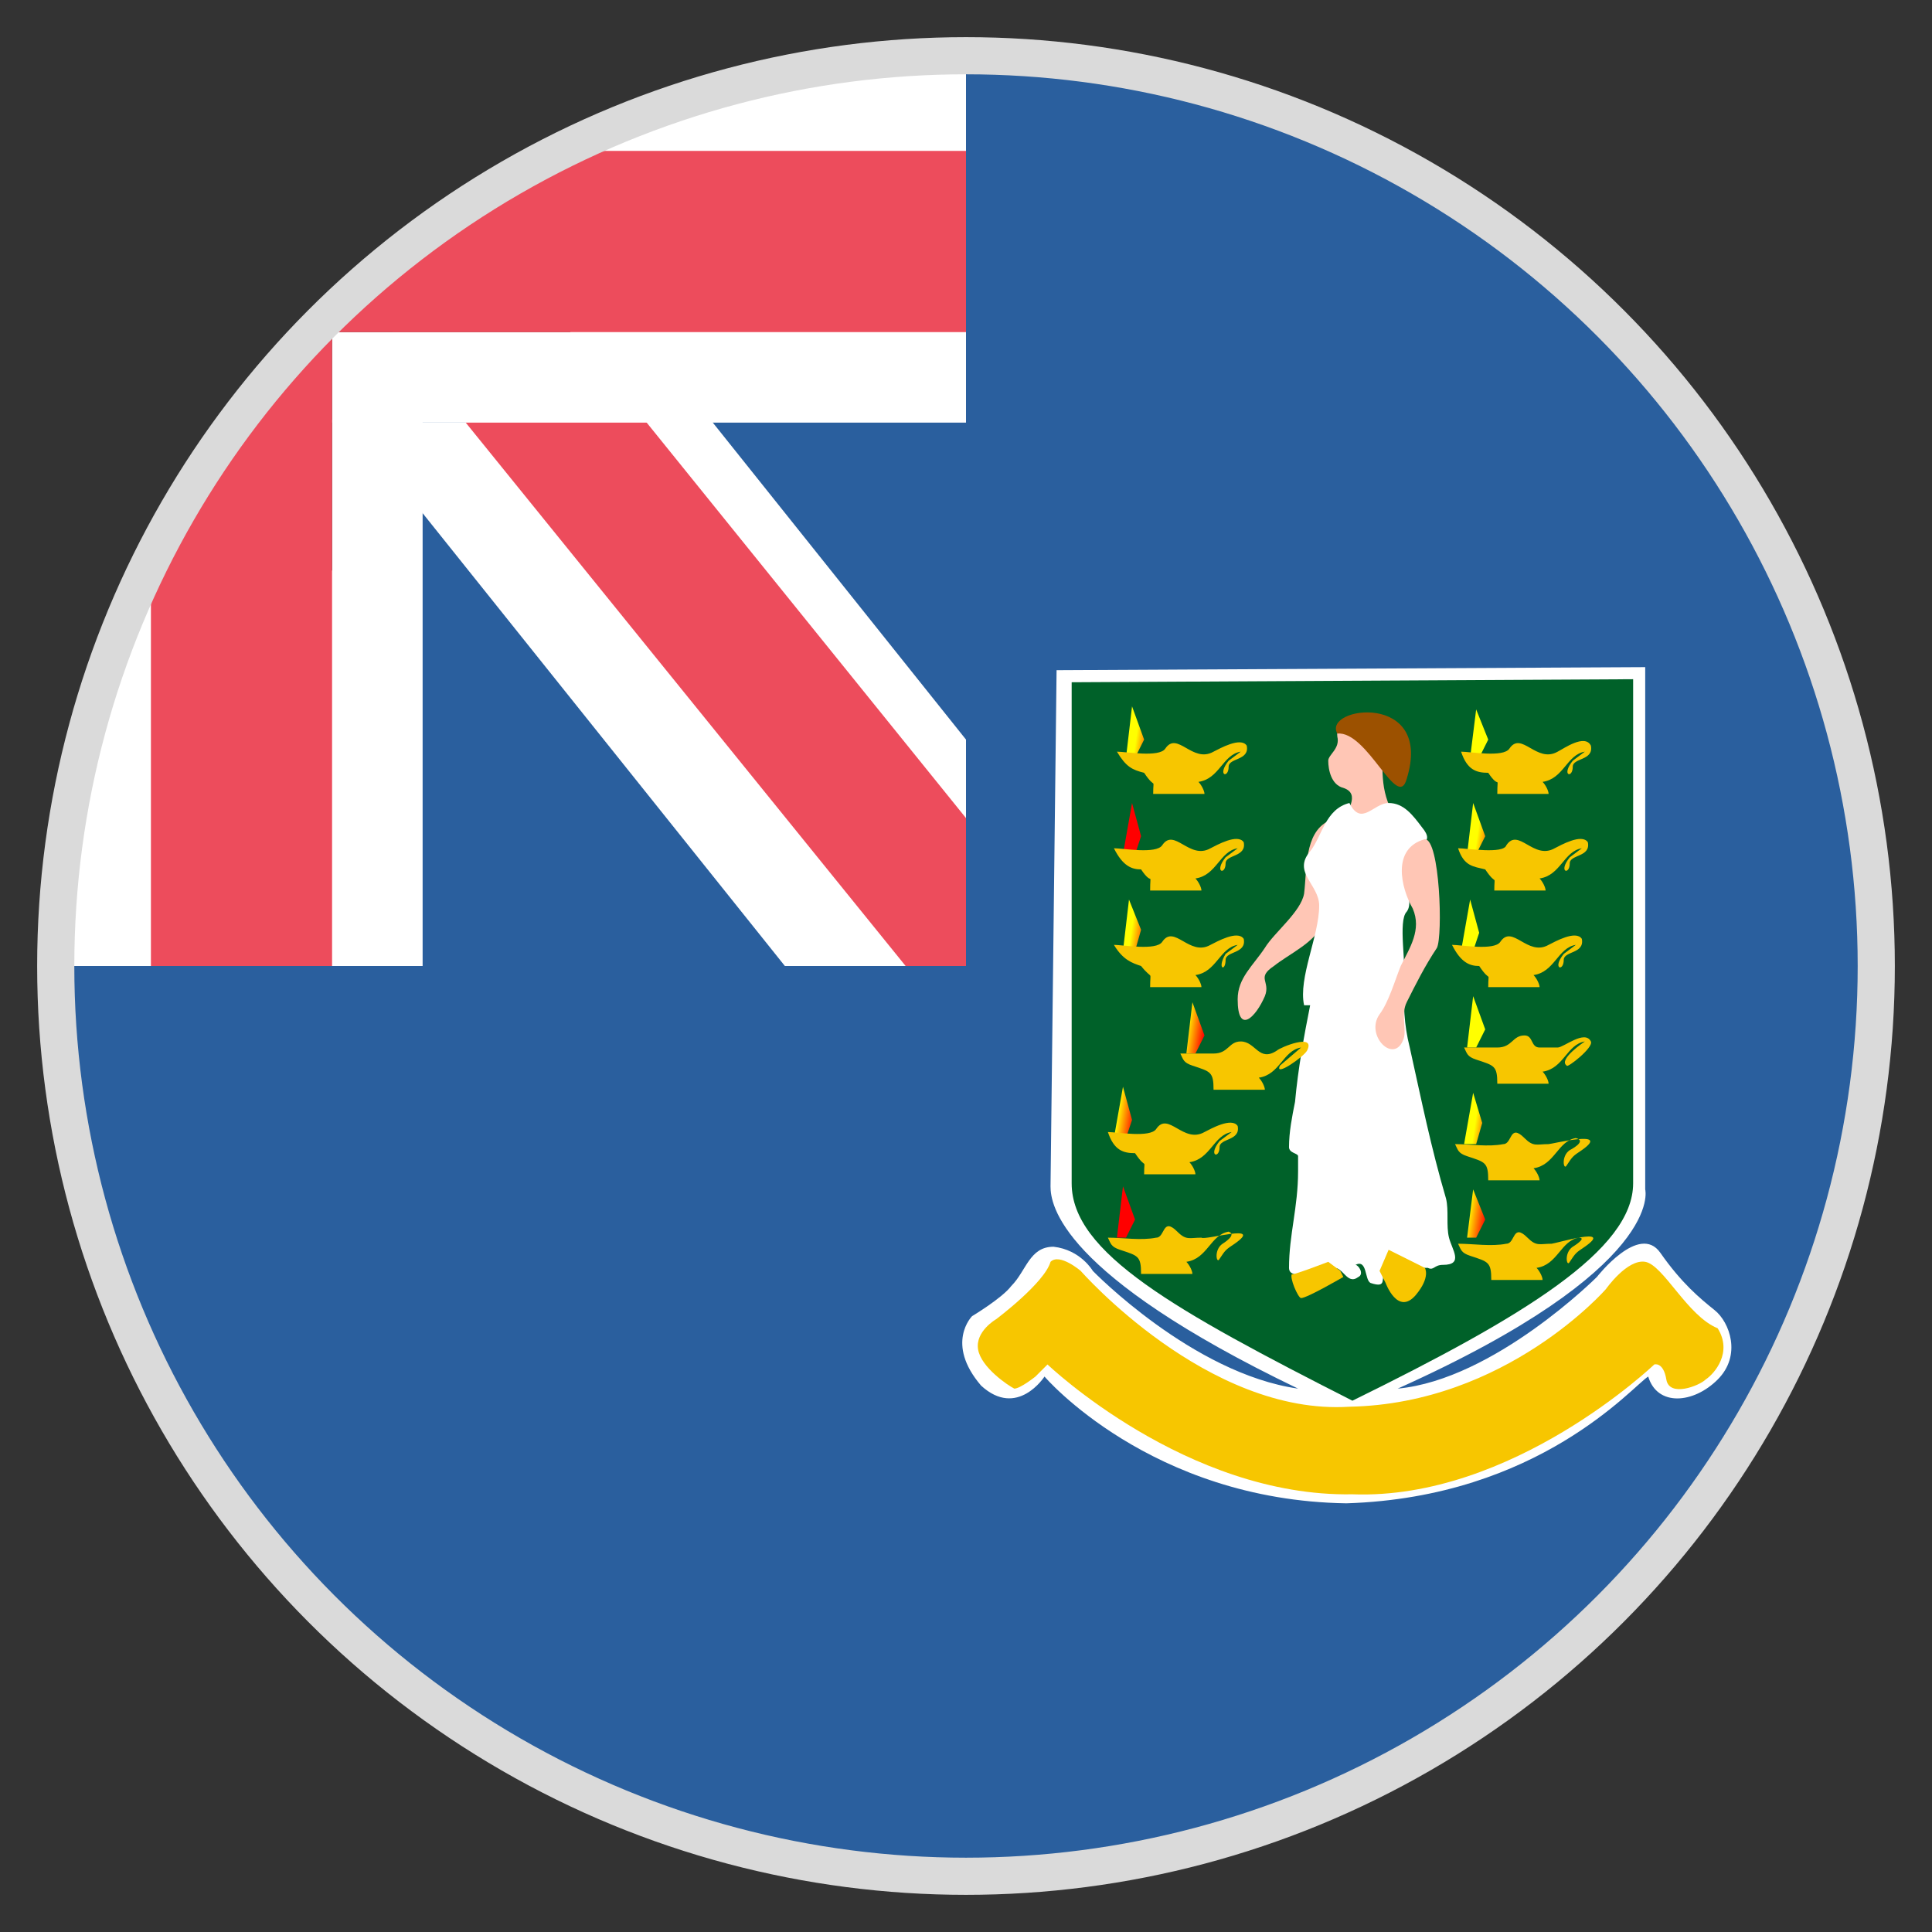
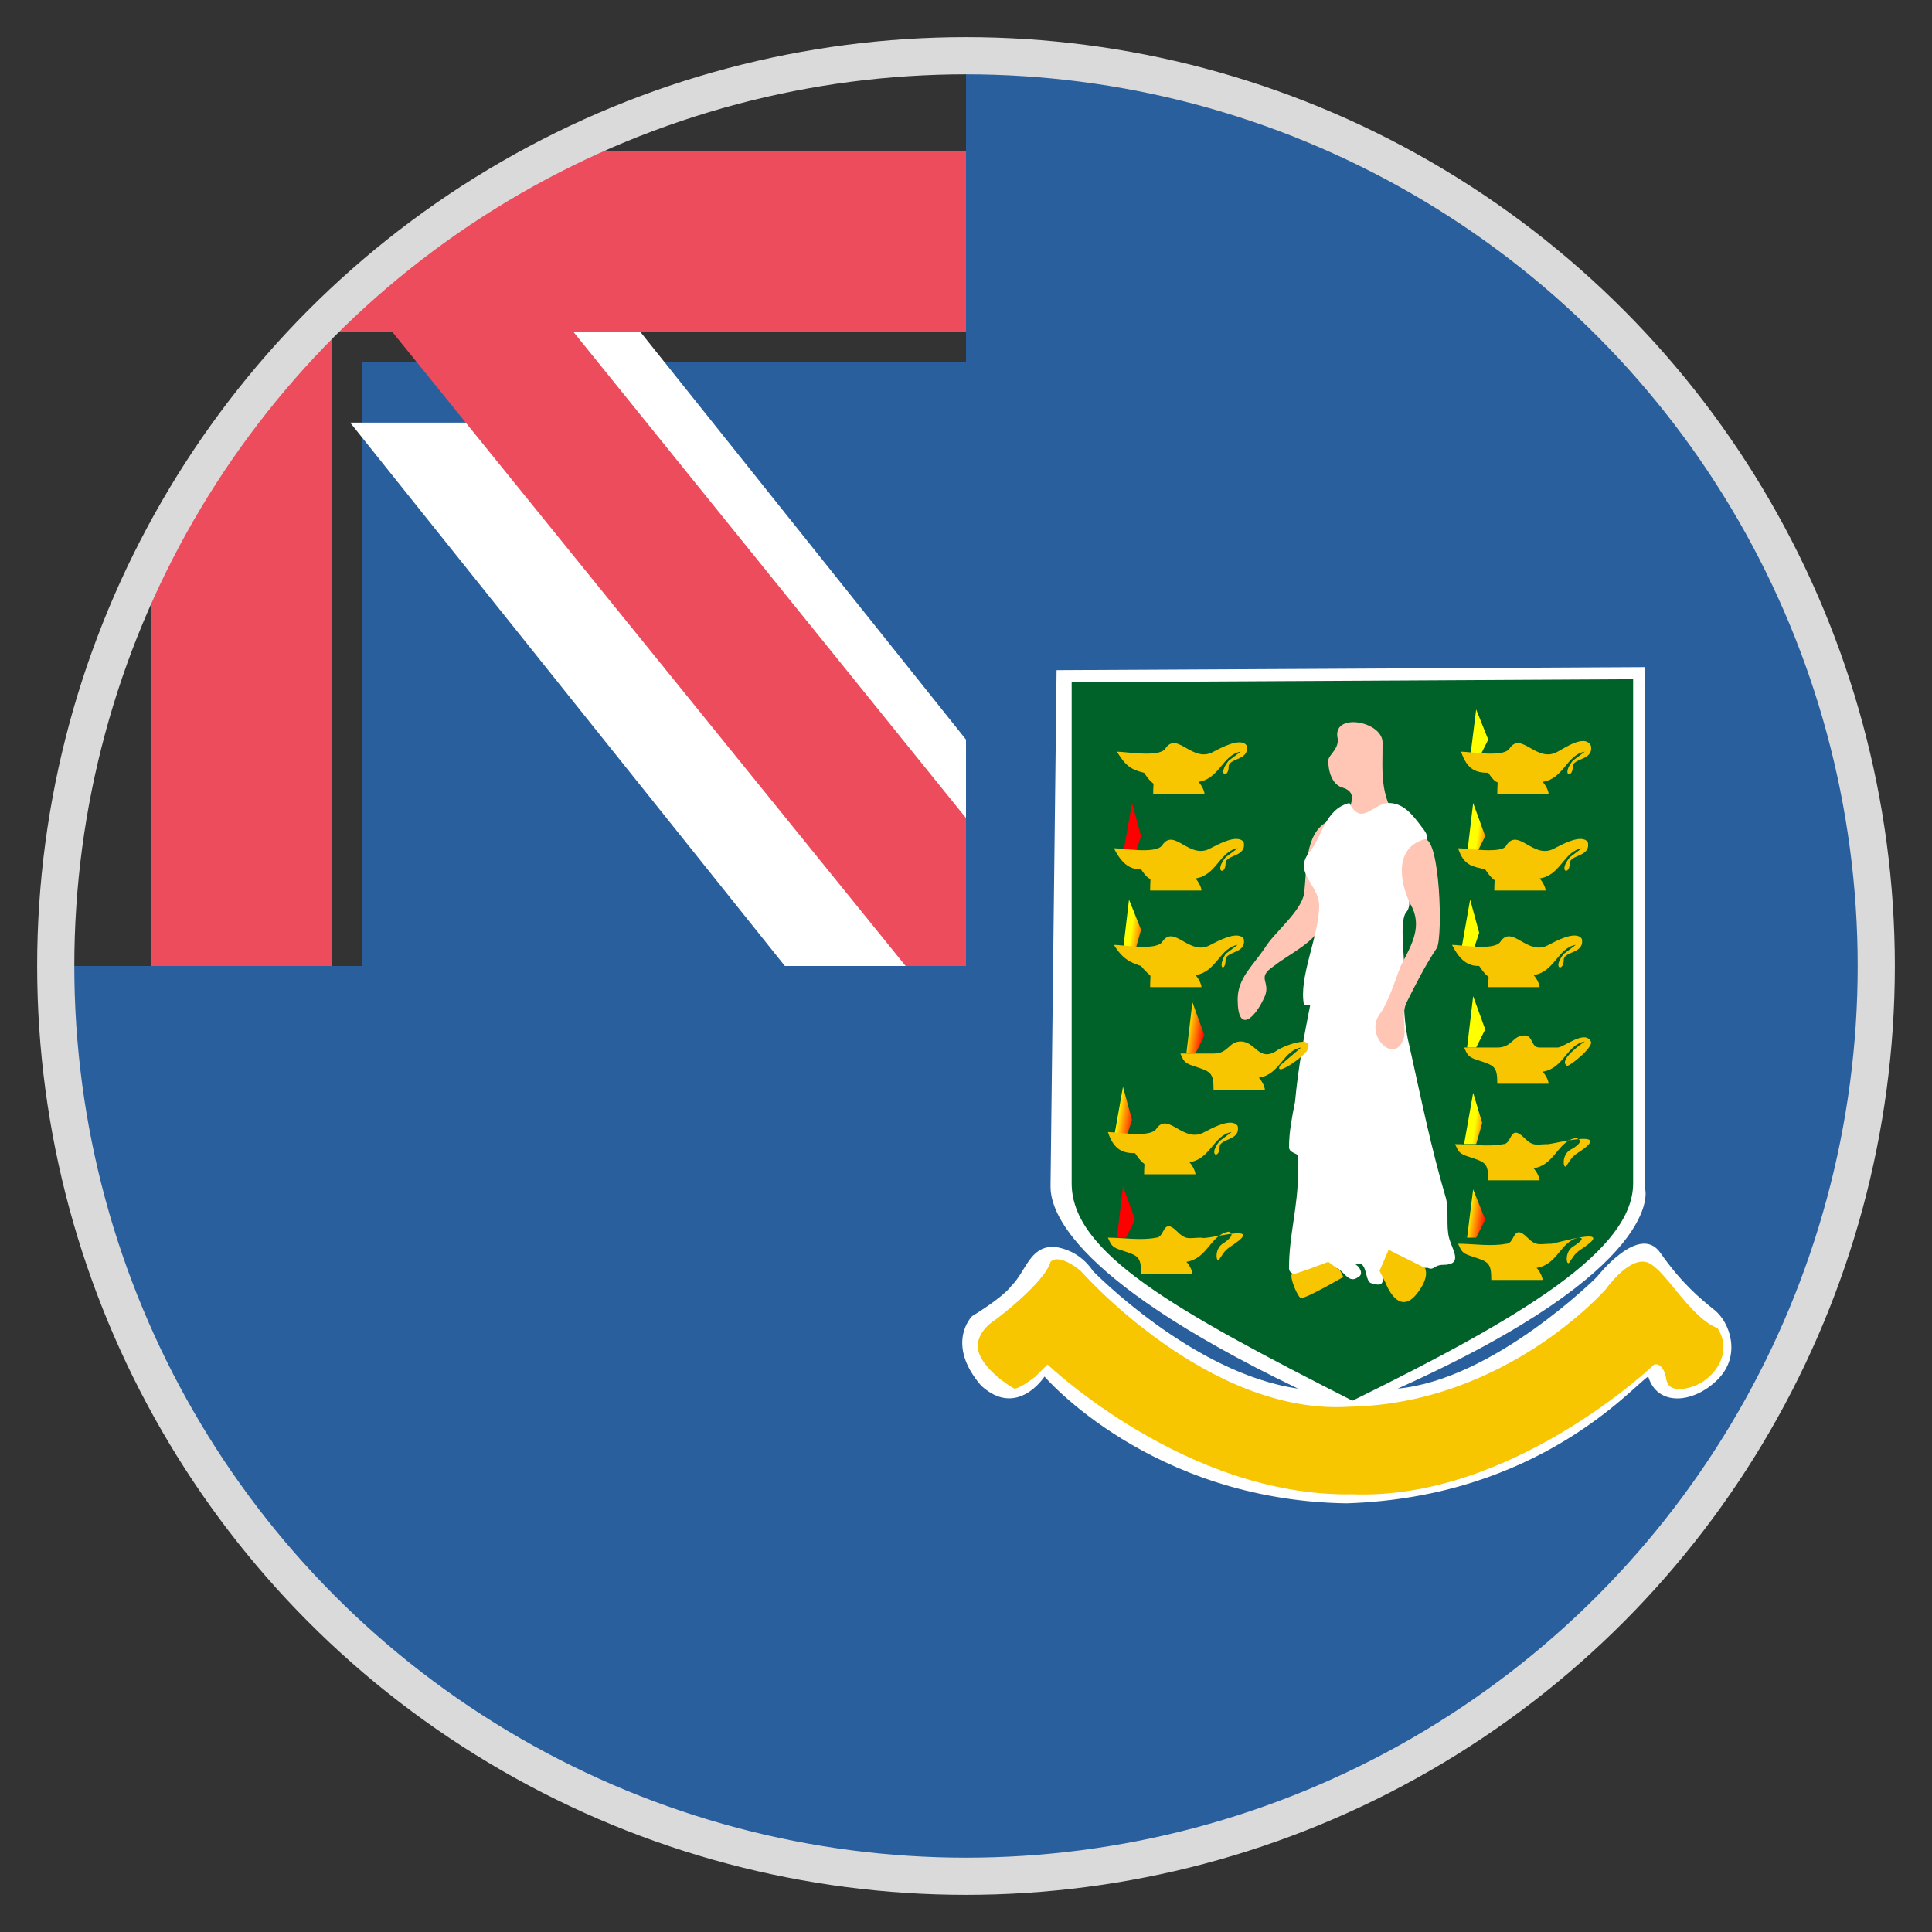
<svg xmlns="http://www.w3.org/2000/svg" width="52" height="52" viewBox="0 0 52 52" fill="none">
  <rect x="0" y="0" width="52" height="52" fill="#333333" stroke="none" />
  <path d="M26 1.625V26H1.625C1.625 39.487 12.512 50.375 26 50.375C39.487 50.375 50.375 39.487 50.375 26C50.375 12.512 39.487 1.625 26 1.625Z" fill="#2A5F9E" />
  <path d="M9.75 9.75H26.812V26.812H9.75V9.75Z" fill="#2A5F9E" />
  <path d="M15.356 6.581V11.375H9.425L21.125 26H26V19.906L15.356 6.581Z" fill="white" />
-   <path d="M8.938 15.356H4.062C2.519 18.606 1.625 22.181 1.625 26H11.375V11.294H8.938V15.356Z" fill="white" />
  <path d="M26 22.019L15.438 8.938H10.562L24.375 26H26V22.019Z" fill="#ED4C5C" />
-   <path d="M15.356 4.062V8.938H8.938V11.375H26V1.625C22.181 1.625 18.606 2.519 15.356 4.062Z" fill="white" />
  <path d="M26 4.062H15.356C10.481 6.419 6.419 10.481 4.062 15.356V26H8.938V8.938H26V4.062Z" fill="#ED4C5C" />
  <path d="M28.438 18.038L44.281 17.956V32.013C44.281 32.013 44.85 34.125 37.619 37.375C40.219 37.131 42.981 34.369 42.981 34.369C42.981 34.369 44.119 32.906 44.688 33.719C45.256 34.531 45.744 34.938 46.15 35.263C46.556 35.587 46.881 36.481 46.231 37.131C45.581 37.781 44.606 37.862 44.362 37.05C43.956 37.294 41.438 40.3 36.237 40.462C30.956 40.381 28.113 37.05 28.113 37.05C28.113 37.05 27.381 38.188 26.406 37.294C25.431 36.156 26.163 35.425 26.163 35.425C26.163 35.425 26.975 34.938 27.219 34.612C27.625 34.206 27.706 33.556 28.356 33.556C29.087 33.638 29.413 34.206 29.413 34.206C29.413 34.206 32.094 36.969 34.938 37.375C28.519 34.288 28.275 32.419 28.275 31.931L28.438 18.038" fill="white" />
  <path d="M28.844 18.363L43.956 18.281V31.85C43.956 33.638 41.031 35.425 36.4 37.7C31.606 35.263 28.844 33.719 28.844 31.85V18.363Z" fill="#006129" />
-   <path d="M30.55 20.394L30.794 19.906L30.469 19.012L30.306 20.394H30.55Z" fill="url(#paint0_linear)" />
  <path d="M30.55 22.994L30.712 22.506L30.469 21.613L30.225 22.994H30.55Z" fill="url(#paint1_linear)" />
  <path d="M30.55 25.594L30.712 25.025L30.387 24.212L30.225 25.594H30.55Z" fill="url(#paint2_linear)" />
  <path d="M32.175 28.356L32.419 27.869L32.094 26.975L31.931 28.356H32.175Z" fill="url(#paint3_linear)" />
  <path d="M30.306 30.631L30.469 30.144L30.225 29.25L29.981 30.631H30.306Z" fill="url(#paint4_linear)" />
  <path d="M30.306 33.312L30.55 32.825L30.225 31.931L30.062 33.312H30.306Z" fill="url(#paint5_linear)" />
  <path d="M39.812 20.394L40.056 19.906L39.731 19.094L39.569 20.394H39.812Z" fill="url(#paint6_linear)" />
  <path d="M39.731 22.994L39.975 22.506L39.65 21.613L39.487 22.994H39.731Z" fill="url(#paint7_linear)" />
  <path d="M39.65 25.594L39.812 25.106L39.569 24.212L39.325 25.594H39.65Z" fill="url(#paint8_linear)" />
  <path d="M39.731 28.194L39.975 27.706L39.65 26.812L39.487 28.194H39.731Z" fill="url(#paint9_linear)" />
  <path d="M39.731 30.794L39.894 30.225L39.65 29.413L39.406 30.794H39.731Z" fill="url(#paint10_linear)" />
  <path d="M39.731 33.312L39.975 32.825L39.65 32.013L39.487 33.312H39.731Z" fill="url(#paint11_linear)" />
  <path d="M35.994 19.825C36.075 20.15 35.75 20.312 35.75 20.475C35.75 20.719 35.831 21.125 36.156 21.206C36.644 21.369 36.237 21.856 36.075 22.262C36.562 22.181 37.131 22.181 37.619 22.1C37.131 21.369 37.212 20.8 37.212 19.988C37.212 19.419 35.913 19.175 35.994 19.825Z" fill="#FFC6B5" />
  <path d="M35.75 22.1C35.1 22.425 35.181 23.4 35.1 24.05C35.019 24.538 34.288 25.106 34.044 25.512C33.719 26 33.312 26.325 33.312 26.894C33.312 27.869 33.8 27.381 34.044 26.812C34.206 26.406 33.8 26.325 34.288 26C34.694 25.675 35.425 25.35 35.587 24.863C35.831 24.131 35.669 22.913 35.75 22.1" fill="#FFC6B5" />
  <path d="M36.319 21.613C36.644 22.262 36.969 21.613 37.375 21.613C37.781 21.613 38.025 21.938 38.269 22.262C38.675 22.75 38.106 22.669 37.862 23.075C37.619 23.481 38.106 24.212 37.862 24.538C37.619 24.781 37.862 26 37.781 26.406C37.781 27.056 37.781 27.544 37.944 28.194C38.269 29.656 38.513 30.875 38.919 32.256C39 32.581 38.919 32.987 39 33.312C39.081 33.638 39.406 34.044 38.837 34.044C38.594 34.044 38.594 34.206 38.431 34.125H37.862C38.025 34.125 37.131 34.45 37.294 34.206C37.131 34.369 37.375 34.694 36.888 34.531C36.725 34.45 36.806 33.881 36.481 34.044C36.562 34.044 36.725 34.288 36.562 34.369C36.237 34.612 36.156 34.044 35.831 34.125C35.669 34.125 34.694 34.531 34.694 34.125C34.694 33.231 34.938 32.5 34.938 31.525V31.119C34.938 31.038 34.694 31.038 34.694 30.875C34.694 30.469 34.775 30.062 34.856 29.656C34.938 28.762 35.1 27.869 35.263 27.056H35.1C34.938 26.325 35.506 25.188 35.506 24.375C35.506 23.806 34.775 23.481 35.263 22.913C35.587 22.506 35.669 21.775 36.319 21.613" fill="white" />
  <path d="M38.35 22.587C38.756 22.587 38.837 25.188 38.675 25.512C38.35 26 38.106 26.488 37.862 26.975C37.7 27.3 37.862 27.706 37.781 27.95C37.538 28.681 36.725 27.869 37.131 27.3C37.375 26.975 37.538 26.406 37.7 26C37.944 25.512 38.269 25.025 38.025 24.456C37.7 23.887 37.456 22.831 38.35 22.587" fill="#FFC6B5" />
-   <path d="M35.994 19.744C36.806 19.663 37.619 21.856 37.862 20.962C38.594 18.606 35.587 19.012 35.994 19.744Z" fill="#9C5100" />
  <path d="M30.794 20.8C31.119 21.288 31.038 20.881 31.038 21.369H32.419C32.419 21.288 32.337 21.125 32.256 21.044C32.825 20.962 32.906 20.312 33.394 20.231L33.069 20.475C32.744 20.881 33.069 20.962 33.069 20.637C33.069 20.394 33.638 20.475 33.556 20.069C33.394 19.825 32.825 20.15 32.663 20.231C32.094 20.556 31.688 19.663 31.363 20.15C31.2 20.394 30.306 20.231 30.062 20.231C30.306 20.637 30.469 20.719 30.794 20.8" fill="#F7C600" />
  <path d="M30.712 23.4C31.038 23.887 30.956 23.4 30.956 23.969H32.337C32.337 23.887 32.256 23.725 32.175 23.644C32.744 23.562 32.825 22.913 33.312 22.831L32.987 23.075C32.663 23.481 32.987 23.562 32.987 23.238C32.987 22.994 33.556 23.075 33.475 22.669C33.312 22.425 32.744 22.75 32.581 22.831C32.013 23.156 31.606 22.262 31.281 22.75C31.119 22.994 30.225 22.831 29.981 22.831C30.225 23.319 30.469 23.4 30.712 23.4" fill="#F7C600" />
  <path d="M30.712 26C31.038 26.406 30.956 26.081 30.956 26.569H32.337C32.337 26.488 32.256 26.325 32.175 26.244C32.744 26.163 32.825 25.512 33.312 25.431L32.987 25.675C32.744 26.081 32.987 26.163 32.987 25.837C32.987 25.594 33.556 25.675 33.475 25.269C33.312 25.025 32.744 25.35 32.581 25.431C32.013 25.756 31.606 24.863 31.281 25.35C31.119 25.594 30.225 25.431 29.981 25.431C30.225 25.837 30.469 25.919 30.712 26" fill="#F7C600" />
  <path d="M33.394 28.031C33.069 28.031 33.069 28.356 32.663 28.356H31.769C31.85 28.519 31.85 28.6 32.094 28.681C32.581 28.844 32.663 28.844 32.663 29.331H34.044C34.044 29.25 33.963 29.087 33.881 29.006C34.45 28.925 34.531 28.275 35.019 28.194L34.45 28.681C34.288 29.006 35.1 28.438 35.181 28.275C35.425 27.788 34.45 28.194 34.369 28.275C33.881 28.6 33.8 28.031 33.394 28.031" fill="#F7C600" />
  <path d="M30.55 31.038C30.875 31.525 30.794 31.119 30.794 31.606H32.175C32.175 31.525 32.094 31.363 32.013 31.281C32.581 31.2 32.663 30.55 33.15 30.469L32.825 30.712C32.5 31.119 32.825 31.2 32.825 30.875C32.825 30.631 33.394 30.712 33.312 30.306C33.15 30.062 32.581 30.387 32.419 30.469C31.85 30.794 31.444 29.9 31.119 30.387C30.956 30.631 30.062 30.469 29.819 30.469C29.981 30.956 30.225 31.038 30.55 31.038" fill="#F7C600" />
  <path d="M32.906 33.475C32.663 33.638 32.744 34.044 32.825 33.881C32.987 33.638 32.987 33.638 33.231 33.475C34.044 32.906 32.419 33.394 32.337 33.312C32.013 33.312 31.931 33.394 31.688 33.15C31.281 32.744 31.363 33.312 31.119 33.312C30.712 33.394 30.225 33.312 29.819 33.312C29.9 33.475 29.9 33.556 30.144 33.638C30.631 33.8 30.712 33.8 30.712 34.288H32.094C32.094 34.206 32.013 34.044 31.931 33.962C32.5 33.881 32.581 33.231 33.069 33.15C33.312 33.231 32.906 33.475 32.906 33.475" fill="#F7C600" />
  <path d="M40.056 20.8C40.381 21.288 40.3 20.8 40.3 21.369H41.681C41.681 21.288 41.6 21.125 41.519 21.044C42.087 20.962 42.169 20.312 42.656 20.231L42.331 20.475C42.006 20.881 42.331 20.962 42.331 20.637C42.331 20.394 42.9 20.475 42.819 20.069C42.656 19.744 42.087 20.15 41.925 20.231C41.356 20.556 40.95 19.663 40.625 20.15C40.462 20.394 39.569 20.231 39.325 20.231C39.487 20.719 39.731 20.8 40.056 20.8" fill="#F7C600" />
  <path d="M39.975 23.4C40.3 23.887 40.219 23.481 40.219 23.969H41.6C41.6 23.887 41.519 23.725 41.438 23.644C42.006 23.562 42.087 22.913 42.575 22.831L42.25 23.075C41.925 23.481 42.25 23.562 42.25 23.238C42.25 22.994 42.819 23.075 42.737 22.669C42.575 22.425 42.006 22.75 41.844 22.831C41.275 23.156 40.869 22.262 40.544 22.75C40.462 22.994 39.487 22.831 39.244 22.831C39.406 23.319 39.65 23.319 39.975 23.4" fill="#F7C600" />
  <path d="M39.813 26C40.138 26.488 40.056 26.081 40.056 26.569H41.438C41.438 26.488 41.356 26.325 41.275 26.244C41.844 26.163 41.925 25.512 42.413 25.431L42.088 25.675C41.763 26.081 42.088 26.163 42.088 25.837C42.088 25.594 42.656 25.675 42.575 25.269C42.413 25.025 41.844 25.35 41.681 25.431C41.112 25.756 40.706 24.863 40.381 25.35C40.219 25.594 39.325 25.431 39.081 25.431C39.325 25.919 39.569 26 39.813 26" fill="#F7C600" />
  <path d="M42.819 28.031C42.656 27.706 42.087 28.194 41.925 28.194H41.438C41.194 28.194 41.275 27.869 41.031 27.869C40.706 27.869 40.706 28.194 40.3 28.194H39.406C39.487 28.356 39.487 28.438 39.731 28.519C40.219 28.681 40.3 28.681 40.3 29.169H41.681C41.681 29.087 41.6 28.925 41.519 28.844C42.087 28.762 42.169 28.113 42.656 28.031C42.656 28.031 41.925 28.519 42.169 28.681C42.169 28.762 42.9 28.194 42.819 28.031" fill="#F7C600" />
  <path d="M42.25 30.956C42.006 31.119 42.087 31.525 42.169 31.363C42.331 31.119 42.331 31.119 42.575 30.956C43.388 30.387 41.763 30.794 41.681 30.794C41.356 30.794 41.275 30.875 41.031 30.631C40.625 30.225 40.706 30.794 40.462 30.794C40.056 30.875 39.569 30.794 39.163 30.794C39.244 30.956 39.244 31.038 39.487 31.119C39.975 31.281 40.056 31.281 40.056 31.769H41.438C41.438 31.688 41.356 31.525 41.275 31.444C41.844 31.363 41.925 30.712 42.413 30.631C42.737 30.712 42.25 30.956 42.25 30.956" fill="#F7C600" />
  <path d="M42.331 33.556C42.087 33.719 42.169 34.125 42.25 33.962C42.413 33.719 42.413 33.719 42.656 33.556C43.469 32.987 41.844 33.475 41.763 33.475C41.438 33.475 41.356 33.556 41.112 33.312C40.706 32.906 40.788 33.475 40.544 33.475C40.138 33.556 39.65 33.475 39.244 33.475C39.325 33.638 39.325 33.719 39.569 33.8C40.056 33.962 40.138 33.962 40.138 34.45H41.519C41.519 34.369 41.438 34.206 41.356 34.125C41.925 34.044 42.006 33.394 42.494 33.312C42.737 33.312 42.331 33.556 42.331 33.556" fill="#F7C600" />
  <path d="M38.106 34.856C38.513 34.369 38.35 34.125 38.35 34.125L37.375 33.638L37.131 34.206L37.294 34.531C37.294 34.531 37.619 35.425 38.106 34.856Z" fill="#F7C600" />
  <path d="M35.019 34.938C35.181 34.938 36.156 34.369 36.156 34.369L36.075 34.206L35.75 33.962C35.75 33.962 34.694 34.369 34.775 34.288C34.694 34.369 34.938 34.938 35.019 34.938" fill="#F7C600" />
  <path d="M46.231 35.75C45.419 35.425 44.769 34.044 44.281 33.962C43.794 33.881 43.225 34.694 43.225 34.694C43.225 34.694 40.544 37.781 36.319 37.862C32.5 38.106 29.087 34.206 29.087 34.206C29.087 34.206 28.519 33.719 28.275 33.962C28.113 34.531 26.812 35.506 26.812 35.506C26.812 35.506 26.244 35.831 26.325 36.319C26.406 36.806 27.137 37.294 27.3 37.375C27.462 37.375 27.869 37.05 27.869 37.05L28.194 36.725C28.194 36.725 31.931 40.3 36.4 40.219C40.706 40.381 44.525 36.725 44.525 36.725C44.525 36.725 44.769 36.644 44.85 37.131C44.931 37.619 45.744 37.294 45.906 37.131C46.15 36.969 46.638 36.4 46.231 35.75" fill="#F7C600" />
  <circle cx="26" cy="26" r="24.5" stroke="#DADADA" />
  <defs>
    <linearGradient id="paint0_linear" x1="167.167" y1="-907.078" x2="166.663" y2="-907.152" gradientUnits="userSpaceOnUse">
      <stop stop-color="#FF0000" />
      <stop offset="1" stop-color="#FFFF00" />
    </linearGradient>
    <linearGradient id="paint1_linear" x1="166.809" y1="-902.068" x2="166.306" y2="-902.143" gradientUnits="userSpaceOnUse">
      <stop stop-color="#FF0000" />
      <stop offset="1" stop-color="#FFFF00" />
    </linearGradient>
    <linearGradient id="paint2_linear" x1="167.283" y1="-903.306" x2="166.779" y2="-903.38" gradientUnits="userSpaceOnUse">
      <stop stop-color="#FF0000" />
      <stop offset="1" stop-color="#FFFF00" />
    </linearGradient>
    <linearGradient id="paint3_linear" x1="168.734" y1="-898.659" x2="168.231" y2="-898.733" gradientUnits="userSpaceOnUse">
      <stop stop-color="#FF0000" />
      <stop offset="1" stop-color="#FFFF00" />
    </linearGradient>
    <linearGradient id="paint4_linear" x1="166.862" y1="-896.289" x2="166.359" y2="-896.363" gradientUnits="userSpaceOnUse">
      <stop stop-color="#FF0000" />
      <stop offset="1" stop-color="#FFFF00" />
    </linearGradient>
    <linearGradient id="paint5_linear" x1="166.818" y1="-892.792" x2="166.315" y2="-892.867" gradientUnits="userSpaceOnUse">
      <stop stop-color="#FF0000" />
      <stop offset="1" stop-color="#FFFF00" />
    </linearGradient>
    <linearGradient id="paint6_linear" x1="176.728" y1="-909.166" x2="176.223" y2="-909.24" gradientUnits="userSpaceOnUse">
      <stop stop-color="#FF0000" />
      <stop offset="1" stop-color="#FFFF00" />
    </linearGradient>
    <linearGradient id="paint7_linear" x1="175.787" y1="-900.578" x2="175.283" y2="-900.652" gradientUnits="userSpaceOnUse">
      <stop stop-color="#FF0000" />
      <stop offset="1" stop-color="#FFFF00" />
    </linearGradient>
    <linearGradient id="paint8_linear" x1="176.248" y1="-902.012" x2="175.743" y2="-902.086" gradientUnits="userSpaceOnUse">
      <stop stop-color="#FF0000" />
      <stop offset="1" stop-color="#FFFF00" />
    </linearGradient>
    <linearGradient id="paint9_linear" x1="177.159" y1="-904.287" x2="176.653" y2="-904.361" gradientUnits="userSpaceOnUse">
      <stop stop-color="#FF0000" />
      <stop offset="1" stop-color="#FFFF00" />
    </linearGradient>
    <linearGradient id="paint10_linear" x1="176.24" y1="-896.168" x2="175.736" y2="-896.242" gradientUnits="userSpaceOnUse">
      <stop stop-color="#FF0000" />
      <stop offset="1" stop-color="#FFFF00" />
    </linearGradient>
    <linearGradient id="paint11_linear" x1="175.92" y1="-890.905" x2="175.417" y2="-890.979" gradientUnits="userSpaceOnUse">
      <stop stop-color="#FF0000" />
      <stop offset="1" stop-color="#FFFF00" />
    </linearGradient>
  </defs>
</svg>